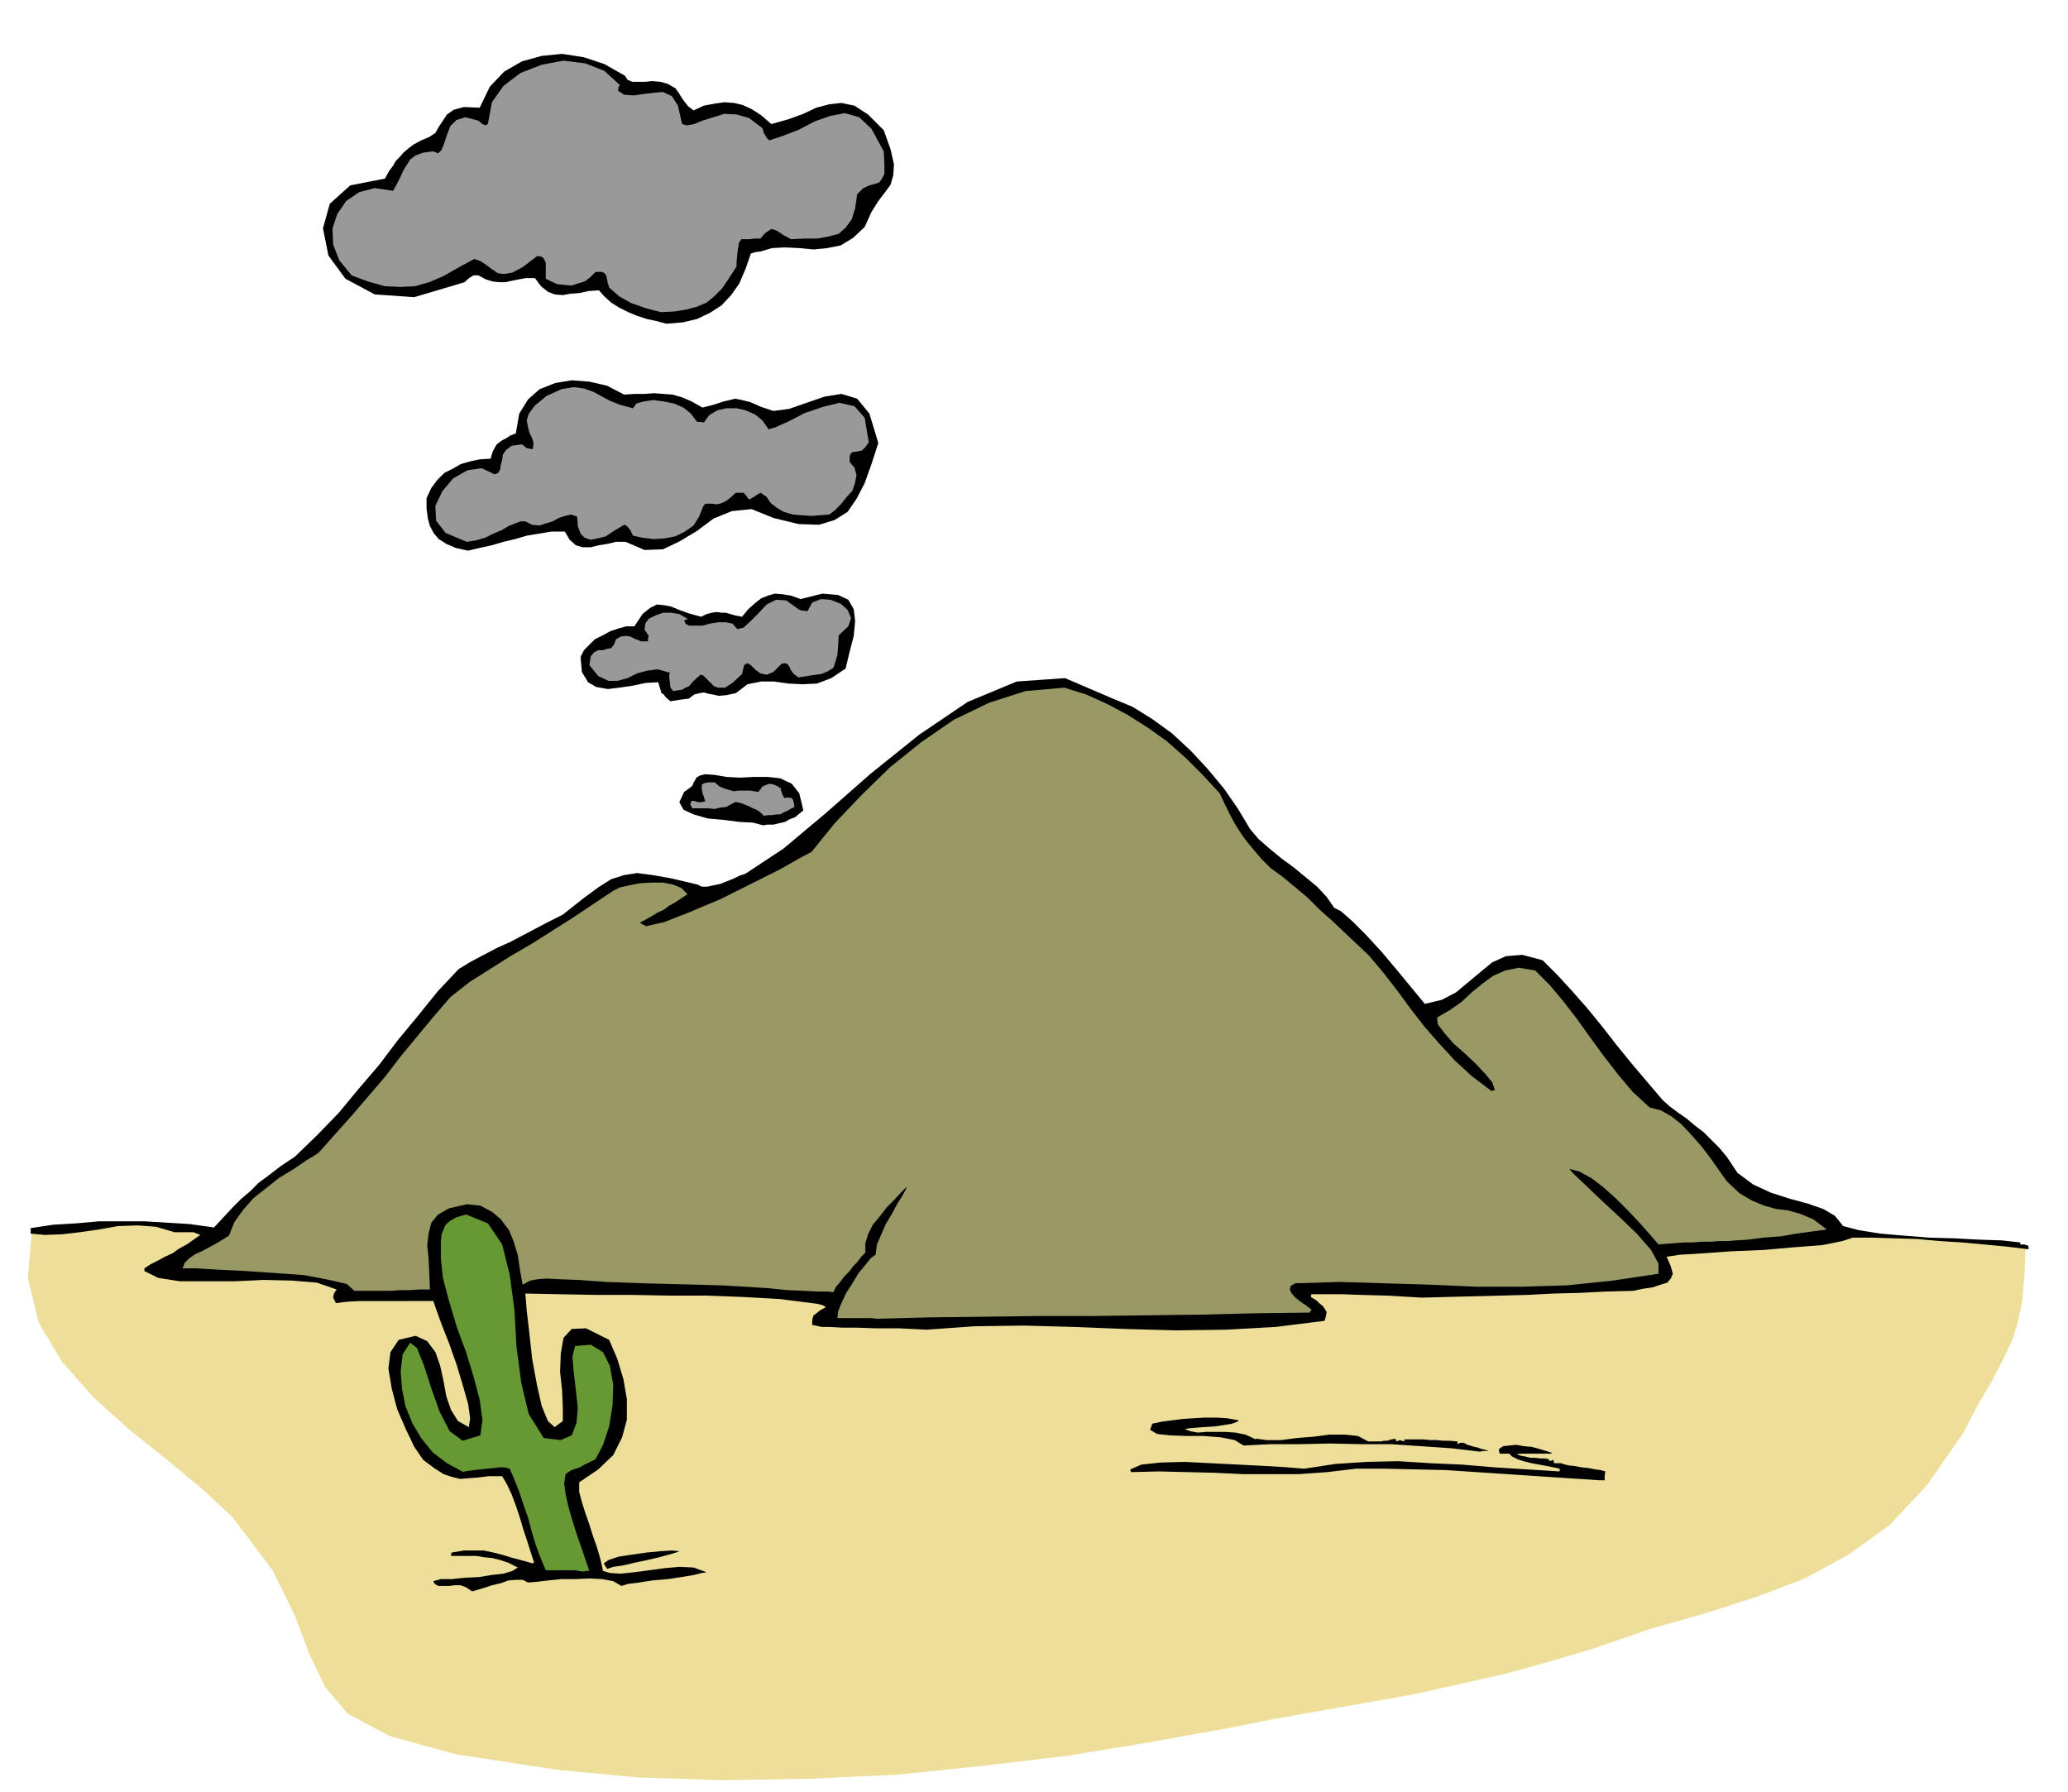
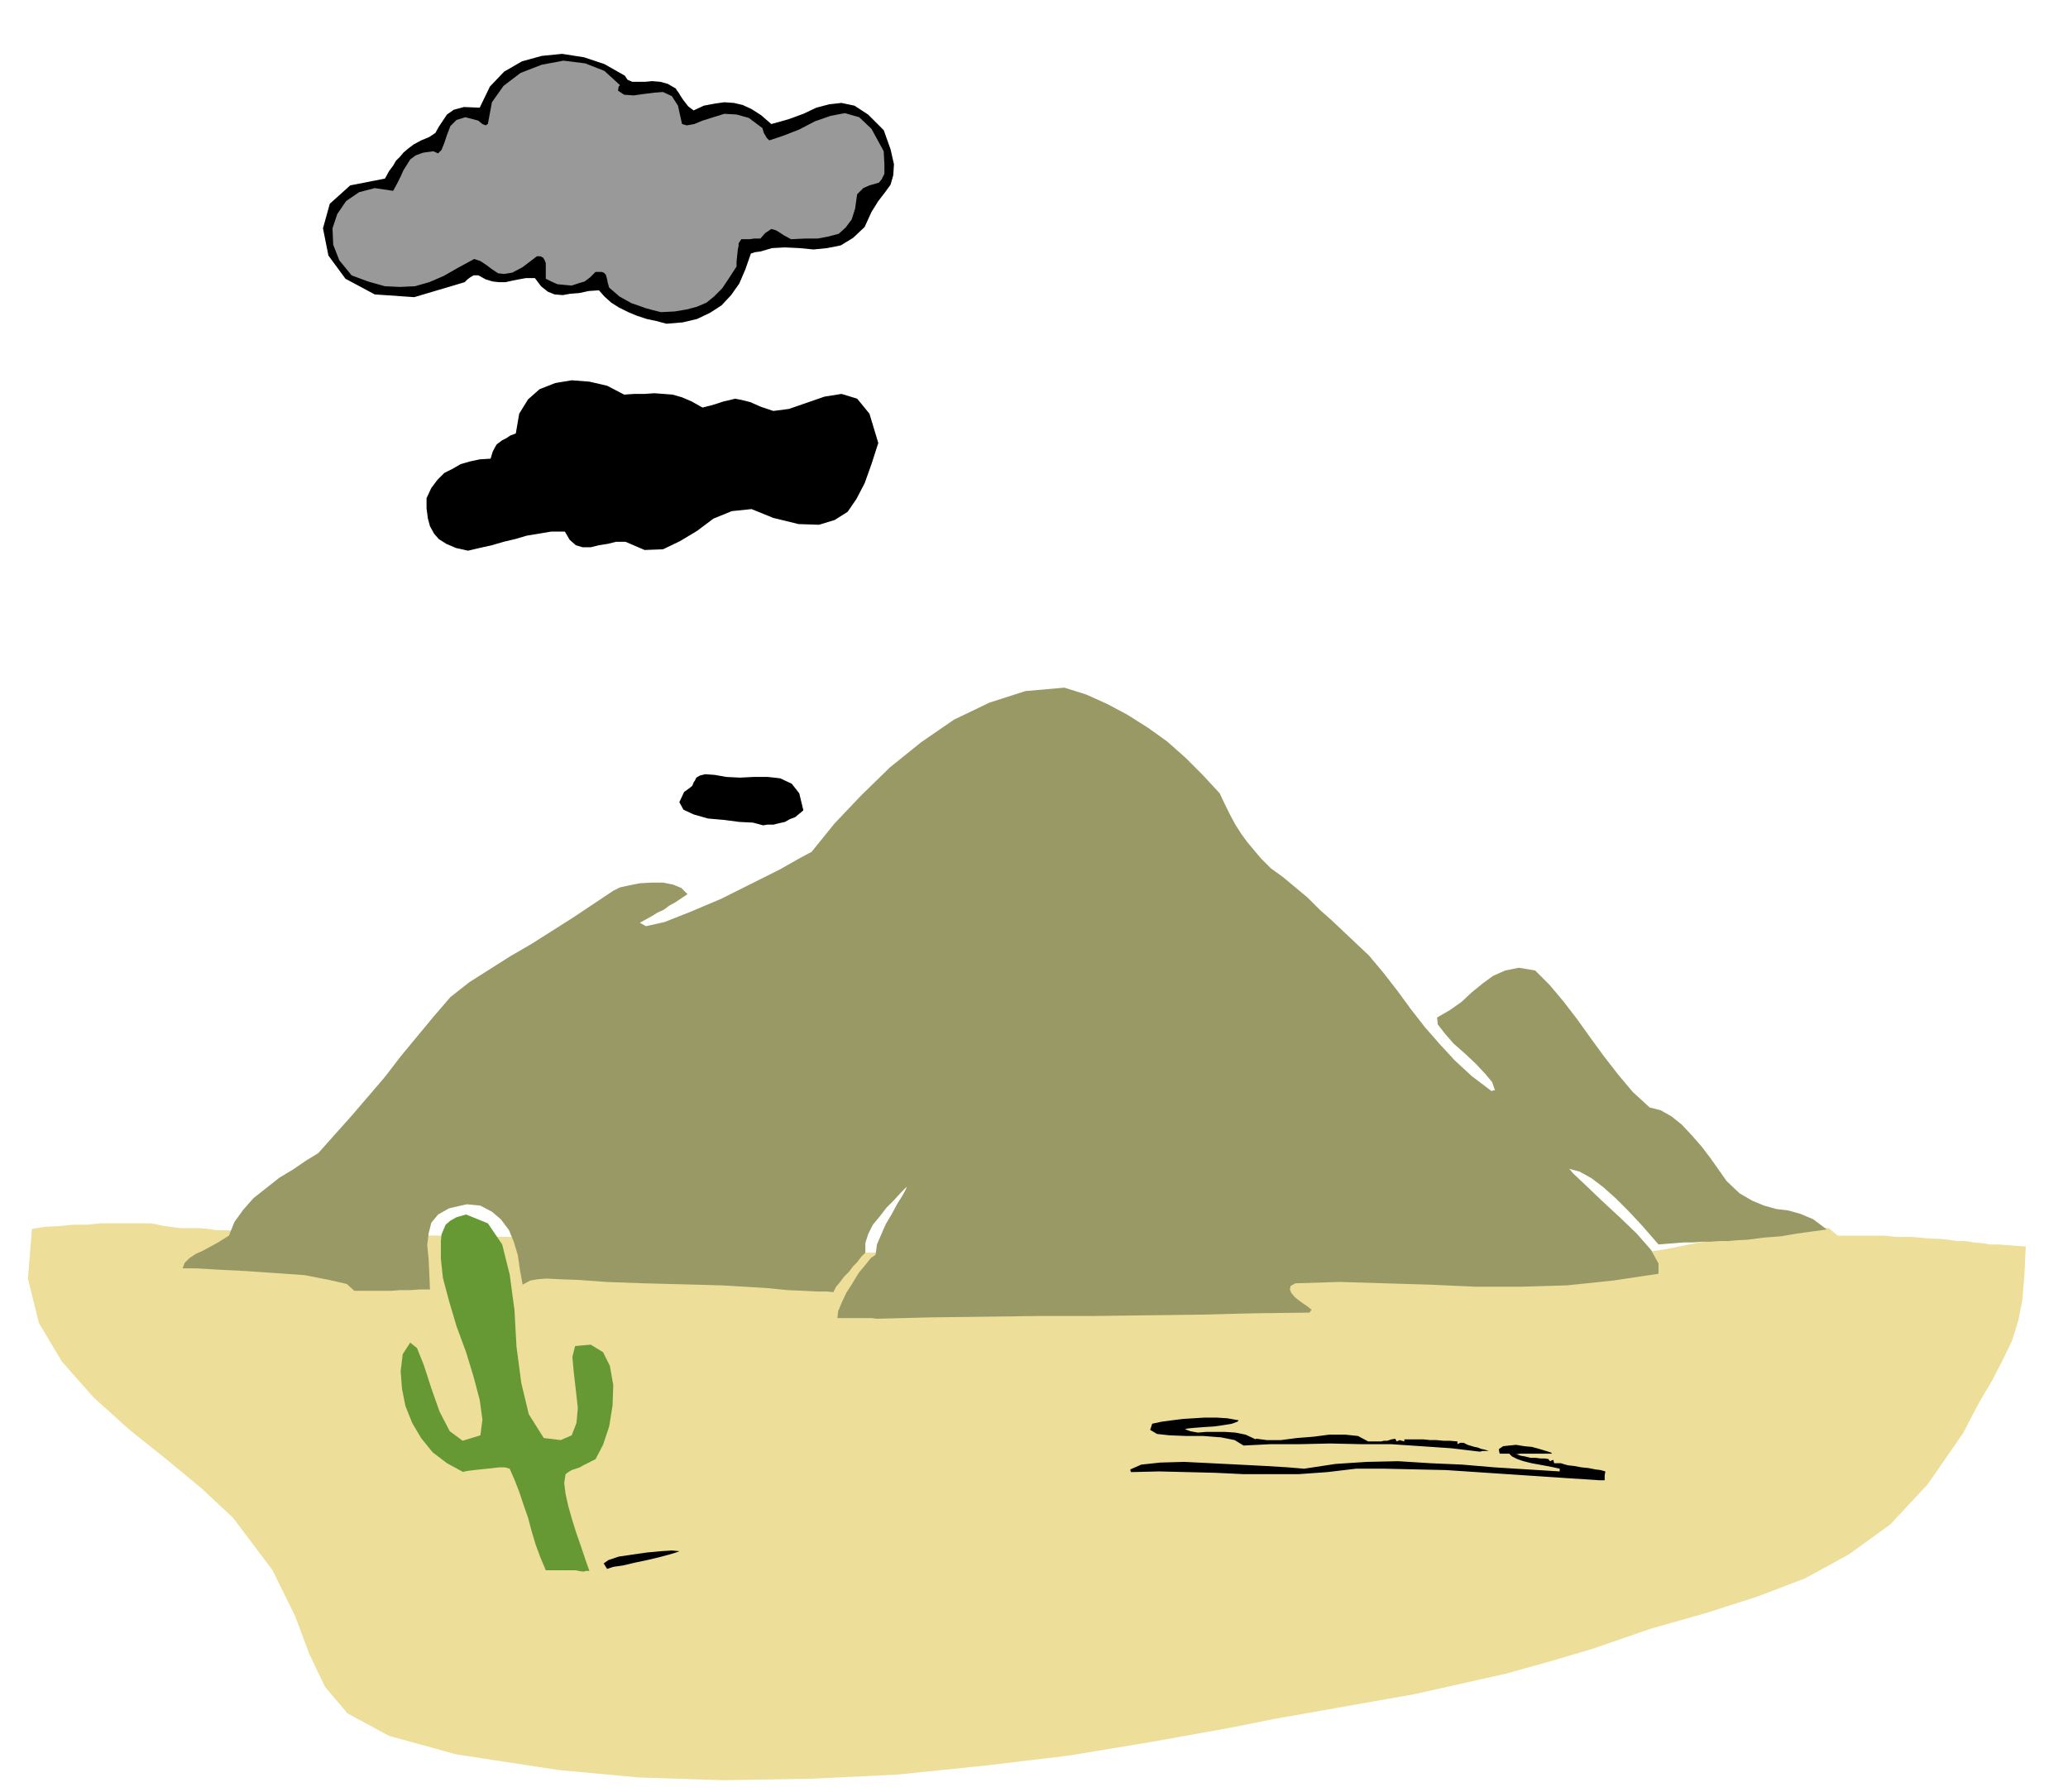
<svg xmlns="http://www.w3.org/2000/svg" width="490.455" height="424.871" fill-rule="evenodd" stroke-linecap="round" preserveAspectRatio="none" viewBox="0 0 3035 2629">
  <style>.pen1{stroke:none}.brush2{fill:#000}.brush5{fill:#999}</style>
  <path d="m47 1803 20-3 20-1 20-2h21l19-2h74l7 1 8 2 6 1 8 1 7 1 8 1h26l13 1 14 2h13l13 1 13 1 14 1 436 8 374 22h915l44 1 41 1h40l45 1 53 1 65 1 21-4 39-6 50-10 57-9 54-8 47-5 32 1 13 11h67l22 2h21l22 2 22 1 22 3h12l12 2 12 1 12 2h12l13 1 13 1 14 1-2 43-3 36-6 30-9 29-13 27-16 31-20 34-23 44-52 75-55 59-61 44-64 35-71 27-75 24-81 23-84 29-64 19-65 18-67 15-67 15-68 12-68 12-68 12-65 13-117 21-121 20-126 15-127 13-128 6-126 2-124-4-118-11-150-23-98-27-61-33-33-39-23-48-21-56-33-67-58-77-46-43-52-43-55-44-52-47-46-52-34-57-16-65 6-73z" class="pen1" style="fill:#edde99" />
-   <path d="m693 2335-9-6-8-3h-9l-8 1h-16l-5-3-2-4 11-3h16l19-2 21-1 18-3 18-2 13-4 8-5-14-7-12-4-12-3-11-1-12-2h-37v-3l1-2 18-3h29l14 3 12 3 13 4 15 4 18 5v-1h2l-5-15-5-16-6-18-5-17-6-18-6-16-7-15-7-12h-20l-16 2-14 1-12 1-12-3-12-4-14-9-16-12-13-19-12-25-13-30-8-30-5-30 3-24 12-18 25-6 17 8 12 16 7 20 5 23 4 22 7 20 10 16 16 9 2-13-3-21-8-28-9-30-11-31-11-28-8-22-4-12H527l-18 1-16 2-4-8 1-6 2-3 2-3-29-10-36-3-42-1-43 2h-80l-32-5-20-10v-4l9-6 10-5 11-6 11-5 10-7 11-6 10-7 10-7-10-4h-28l-27-8-27-2-29 1-28 5-28 4-26 3-25 1-21-2v-8l33-5 34-2 33-3h67l33 2 33 2 36 5 15-16 13-14 12-12 13-11 12-12 16-12 17-13 21-14 33-32 31-32 29-35 30-35 28-37 29-35 29-36 31-33 18-11 19-10 19-10 20-9 19-10 19-10 19-10 20-10 29-23 23-17 19-12 19-6 19-3 23 3 28 5 38 9 6 3h8l9-2 10-2 10-4 10-4 8-4 9-3 56-37 62-52 66-58 71-57 71-48 72-30 71-5 70 30 29 12 29 18 29 21 28 26 25 27 24 29 20 29 18 30 12 14 16 14 17 14 19 14 17 14 17 14 14 15 11 16 10 5 17 15 20 20 23 25 21 25 19 23 14 17 9 11 25-6 21-11 18-15 18-15 17-14 20-9 24-2 30 8 22 22 22 24 22 25 22 27 21 27 22 27 22 26 23 27 10 9 12 9 13 9 13 11 12 9 12 12 11 11 11 13 16 24 23 17 26 12 28 9 26 7 23 8 17 10 12 15 23 6 31 5 35 3 38 3 37 1 37 2 32 1 27 3v3h6l6 2v5l-33-4-32-3-33-3-32-2-33-3-33-1-32-1h-30l-15 5-30 6-40 3-45 4-48 2-42 3-33 2-20 3 6 14 3 11-3 7-5 6-10 3-12 4-14 2-14 3-39 1-39 2-39 1-39 2-39 1-39 1-39 1-37 1-52-3-37-1-28-1h-45l-1 1v3l3 2 5 3 4 4 5 4 3 4 3 5-1 6-2 7-72 9-72 4-74 1-74-2-75-3-74-2-73 1-70 5-41-2h-34l-28-1h-21l-18-1h-12l-9-2-5-1v-7l1-4 1-3 3-2 6-5 9-5-3-2-2-1-4-1-4-1-55-7-54-3-54-2h-54l-54-1h-53l-53-1-51-1 2 25 4 34 4 37 7 38 7 31 9 22 10 9 12-9v-19l-1-25-3-28 1-27 4-23 12-13 21-1 34 17 12 28 9 30 5 29v30l-7 26-13 26-22 21-28 19v14l4 15 5 16 6 17 5 16 6 17 5 17 4 18 10 3 16 1 19-2 23-3 22-3 22-2 21 1 19 7-7 1-12 3-18 3-20 3-23 2-19 3-16 2-10 3-12-7-16-3-19-1-20 1h-21l-20 2-17 2-12 1-8-4h-9l-12 1-11 4-13 3-12 4-10 3-7 2z" class="pen1 brush2" />
  <path d="m856 2306-7-1-4-1h-44l-8-19-7-19-6-20-5-19-7-20-6-18-7-18-7-16-7-2h-8l-9 1-9 1-10 1-9 1-8 1-6 1h-1l-1 1-24-13-21-16-17-21-13-22-10-25-5-25-2-26 3-25 11-17 10 8 10 25 11 34 12 34 15 29 19 14 26-8 3-23-4-29-9-34-11-36-14-38-11-37-9-34-3-28v-26l1-10 3-7 3-7 7-6 9-5 14-4 32 13 21 31 11 44 7 52 3 54 7 53 11 46 22 35 25 3 16-7 7-18 2-22-3-27-3-26-2-22 4-16 23-2 18 11 10 20 5 28-1 30-5 31-9 27-11 21-6 3-6 3-6 3-5 3-6 2-6 2-5 3-4 3-2 13 2 16 4 18 6 21 6 19 7 20 6 18 6 17h-5l-4 1z" class="pen1" style="fill:#693" />
  <path d="m891 2302-5-8 7-5 15-5 20-3 21-3 21-2 16-1 11 1-5 2-10 3-15 4-17 4-19 4-17 4-14 2-9 3zm1457-130-46-3-45-3-45-3-45-3-45-3-45-1-44-1h-43l-42 5-42 3h-81l-42-2-41-1-41-1-41 1-1-2v-2l16-7 28-3 35-1 40 2 40 2 39 2 33 2 24 2 46-7 46-3 46-1 48 3 46 2 47 4 48 3 48 3v-4l-9-2-10-2-11-2-11-2-12-3-9-3-8-4-4-4h-14l-1-4v-3l6-4 9-1 10-1 12 2 11 1 11 3 10 3 9 3h-1v1h-46l-7 1h2l6 2 6 1 8 2h7l8 1h6l6 1v1l2 2 2-1 3-1v2l1 3h10l3 1 7 2 9 1 11 2 10 1 10 2 8 1 7 2-1 6v7h-7z" class="pen1 brush2" />
  <path d="m2172 2130-42-5-44-3-45-3h-44l-45-1-44 1h-43l-40 2-13-8-20-4-26-2h-25l-25-1-18-2-10-6 3-9 14-3 15-2 16-2 16-1 16-1h17l16 1 17 3-2 2-8 3-12 2-14 2-16 1-13 1-10 1-4 1 8 3 11 2 12-1h28l15 1 15 3 15 7v-1h1l15 2h21l23-3 25-2 23-3h23l19 2 15 8h19l4-1h5l6-2 6-1v1l2 3 4-2 7 2v-3h28l10 1h9l11 1h9l11 1v4l4-2h5l6 3 10 3 5 1 5 2 5 1 6 2h-9l-4 1z" class="pen1 brush2" />
  <path d="m1287 1935-8-1h-50l1-10 5-12 7-15 9-14 9-15 10-12 8-10 7-5 2-15 6-14 7-16 9-15 8-15 7-11 5-9 2-5-9 9-10 11-11 11-10 13-10 12-7 14-4 13v14l-6 6-6 8-6 6-6 8-7 7-6 8-6 7-4 8-9-1h-14l-20-1-24-1-30-3-32-2-35-2-36-1-77-2-56-2-41-3-28-1-19-1-13 1-11 2-11 6-4-22-3-21-6-20-7-17-12-16-13-11-17-9-20-2-26 6-16 9-10 12-4 16-2 17 2 20 1 21 1 24h-15l-15 1h-14l-13 1h-54l-11-10-26-6-36-7-42-3-44-3-40-2-33-2h-20l3-8 7-7 9-6 11-5 11-6 11-6 8-5 8-5 8-20 13-18 15-17 19-15 19-15 20-12 19-13 18-11 25-28 25-28 24-28 24-28 23-30 24-29 24-29 25-29 28-22 30-19 30-19 31-18 30-19 30-19 30-20 30-20 10-5 14-3 15-3 18-1h16l15 3 12 5 9 9-9 6-9 6-9 5-8 6-9 4-8 5-9 5-9 5 9 5 27-6 38-15 45-19 44-22 42-21 30-17 17-9 34-42 39-41 42-41 46-37 48-33 52-25 53-17 57-5 32 10 31 14 30 16 30 19 28 20 27 24 25 25 25 27 8 17 8 16 7 13 9 14 8 11 10 12 11 13 14 14 18 13 18 15 18 15 18 18 18 16 18 17 18 17 18 17 21 25 21 27 19 26 21 27 21 24 23 25 25 23 29 22 2-1h3l-4-12-10-12-14-15-16-15-17-15-13-15-10-13-1-10 19-11 17-12 15-14 16-13 15-11 18-8 20-4 24 4 21 21 21 25 20 26 20 28 19 26 21 27 21 25 25 23 16 4 16 9 15 12 15 16 14 16 13 17 12 17 12 17 19 18 19 11 17 7 18 5 17 2 18 5 19 8 20 15-7 1-15 2-22 3-23 4-26 2-23 3-18 1-10 1h-14l-13 1h-13l-12 1h-13l-13 1-13 1-12 1-13-15-15-17-17-18-17-17-19-17-17-13-18-10-15-4 6 7 18 17 23 22 27 25 25 24 21 24 11 20v15l-67 10-67 7-67 2h-67l-67-3-67-2-66-2-65 2-7 4-1 5 2 5 5 6 6 5 7 5 6 4 6 5-2 2-1 2-81 1-80 2-80 1-79 1h-79l-79 1-79 1-78 2z" class="pen1" style="fill:#996" />
  <path d="m1120 1211-15-4-20-1-23-3-23-2-21-6-15-7-6-11 7-15 7-5 5-4 2-5 2-3 2-4 5-3 8-2 14 1 17 3 20 1 20-1h21l18 2 17 8 11 14 6 25-6 5-6 5-8 3-7 4-9 2-8 2h-9l-6 1z" class="pen1 brush2" />
-   <path d="m1121 1197-4-4-5-4-7-3-6-3-7-3-6-2-5-1h-2l-6 3-7 4-9 1-8 2-10-1h-23l-3-6 2-5h3l6 2h5l6-1-2-7-2-5-1-6v-7l4-2 6-1h9l7 6 7 3 7 2 7 2 7-1h17l12 2 6-8 7-3 4-1 5 1 5 2 6 4v2l1 3 1 3 3 6 5-1 5 1h1l2 3 1 4 1 6-6 3-5 3-5 2-5 3h-6l-6 1h-6l-6 1z" class="pen1 brush5" />
-   <path d="m984 1029-7-6-3-4-4-3v-2l-2-6-2-7-18 1-19 4-20 3-17 2-17-3-12-7-9-15-2-22 5-10 8-8 8-8 12-6 11-6 12-4 11-3h12l12-18 11-9 10-5 11 1 10 2 12 5 14 5 18 5 8-4 8-2 7-1 7 1h6l7 2 7 2 10 2 9-11 10-9 9-7 10-4 10-3 12 1 12 2 14 5 32-8 23 2 15 7 8 14 2 17-2 22-6 23-6 25-21 14-21 8-21 1-21-1-21-3h-19l-20 4-17 13-14 3-11 1-9-2-6-1-7-2-6 1-8 2-8 6-8 1-7 1-6 1-6 1z" class="pen1 brush2" />
-   <path d="m988 1014-4-5-1-8-1-9 1-5-18-5-15 2-15 4-14 7-15 4h-13l-15-7-13-16 2-13 5-6 6-3h7l6-2 6-1 4-5 3-8 7-4 8-1 6 1 6 3 5 2 5 2h10v-4l1-4-6-9 1-9 5-7 10-5 11-4h12l12 2 12 7-1 1-4 1 2 5 5 3h20l11-3 12-2h11l10 2 7 8 9-2 10-9 12-12 12-13 14-7 15 1 18 13 2 1 3 1h3l5 1 7-13 13-5 14 1 15 6 10 9 5 12-4 12-14 13-1 16-1 13-3 10-3 9-8 5-10 4-15 2-18 3-7-5-3-4-2-3-1-3-2-3-2-2-3-1-5 1-12 12-10 4-9-2-7-5-7-7-5-3-5 3-3 13-14 13-11 7h-10l-6-2-6-6-5-5-5-5-4-1-10 9-7 8-5 2-5 3-7 1-6 1z" class="pen1 brush5" />
  <path d="m687 808-18-4-14-6-11-7-7-8-6-11-3-11-2-15v-15l7-15 9-12 10-10 12-6 12-7 14-4 14-3 16-1 3-10 3-6 3-5 4-3 4-3 6-3 6-4 8-3 5-29 13-21 17-15 23-9 24-4 26 2 26 6 25 13 15-1h15l14-1 14 1 13 1 14 4 14 6 16 9 12-3 10-3 9-3 9-2 8-2 10 2 12 3 16 7 18 6 23-3 26-9 26-9 25-4 23 7 18 22 13 43-10 31-10 28-12 23-13 19-19 12-23 7-30-1-37-9-32-13-29 3-27 11-24 18-25 15-25 12-27 1-28-12h-14l-12 3-13 2-12 3h-12l-10-3-9-8-7-12h-20l-18 3-18 3-17 5-17 4-17 5-18 4-17 4z" class="pen1 brush2" />
-   <path d="m685 795-31-13-14-18-1-22 10-21 16-19 21-12 21-3 19 9 5-2 3-5 1-7 2-7 1-8 5-7 8-6 15-2 3 2 3 3 3 1 7 1 1-9-2-7-4-8-2-8-2-10 3-10 9-12 17-14 22-10 18-3 15 2 14 5 11 6 13 7 15 6 19 5 5-7 11-3 14-2 15 2 15 3 14 6 11 9 9 12h5l5 1 8-11 12-7 13-3h15l13 3 14 6 11 9 9 13 10-3 20-9 23-12 27-9 24-6 22 5 15 17 6 36-5 7-5 5-5 1-4 1h-4l-3 2-2 4v9l7 8 3 11-2 11-4 12-9 10-8 10-9 9-8 6-13 1-13 1-14-1-13-1-14-4-10-6-9-7-6-9-9-6-5 3-6 4-6 3-4-6-4-4h-11l-9 8-7 5-7 3-6 1-6-1h-10l-3 4-6 15-8 13-13 9-14 7-16 3-16 1-16-2-14-3-4-8-3-4-3-3-3-1-15 9-12 8-12 3-10 2-9-3-6-6-4-11-1-14-9-3-9 2-9 3-9 5-10 3-9 3-11-1-10-5h-7l-8 3-10 4-10 6-12 5-12 6-14 4-13 2z" class="pen1 brush5" />
  <path d="m978 475-15-4-14-3-15-5-12-5-14-7-11-7-10-9-8-9-15 1-14 3-13 1-11 2-12-1-10-4-10-8-9-12h-13l-11 2-10 2-9 2h-10l-9-1-10-3-11-6h-7l-5 3-4 3-4 4-74 22-58-4-43-23-25-34-8-40 10-36 30-27 51-10 6-11 6-8 4-7 6-6 5-6 7-6 8-6 11-6 12-5 9-6 5-9 6-9 6-9 10-7 15-4 23 1 15-31 21-22 26-15 29-8 30-3 32 5 30 10 30 17 4 6 7 3h19l10-1 12 1 11 3 12 7 1 2 3 4 3 5 4 6 7 9 8 6 15-7 16-3 14-2 14 1 13 3 13 6 14 9 15 13 25-7 22-8 19-9 19-5 18-2 19 4 20 13 23 23 10 28 5 22-1 16-4 14-8 11-10 13-10 16-10 22-17 16-18 11-20 4-20 2-21-2-21-1-19 1-17 5-8 1-6 2-8 23-9 21-12 17-14 15-17 11-19 9-21 5-24 2z" class="pen1 brush2" />
  <path d="m970 458-12-3-11-3-11-4-9-3-9-5-9-5-8-7-7-6-2-7-1-5-1-4-1-3-3-3-3-1h-9l-8 8-8 6-10 3-9 3-11-1-10-1-9-4-8-4v-23l-2-5-2-3-4-2h-5l-21 16-15 8-12 2-9-1-9-6-8-6-9-6-9-3-24 13-21 12-21 9-21 6-22 1-22-1-25-7-24-9-18-22-9-23-1-24 7-21 13-19 19-13 23-6 27 4 6-11 5-10 4-9 5-8 5-8 8-6 11-4 15-2 7 3 5-5 4-10 4-12 5-13 9-9 13-4 19 5 6 5 5 2 1-1 2-1 6-32 17-24 25-19 31-12 32-6 32 4 28 11 23 21-2 2-1 6 9 6 14 1 14-2 16-2 13-1 13 6 9 14 6 27 7 2 11-2 12-5 16-5 16-5 18 1 18 5 20 15 2 7 3 5 1 2 4 4 21-7 23-9 23-12 23-8 21-4 21 6 18 17 18 33 1 20v13l-4 8-4 5-7 2-7 2-9 4-9 9-3 21-5 16-9 12-10 9-15 4-16 3h-18l-21 1-11-6-6-4-5-3-3-1-4-1-3 2-6 4-7 8h-9l-7 1h-12l-4 6v4l-1 4-1 9-1 10v7l-11 17-10 15-12 12-11 9-14 6-15 4-18 3-20 1z" class="pen1 brush5" />
</svg>